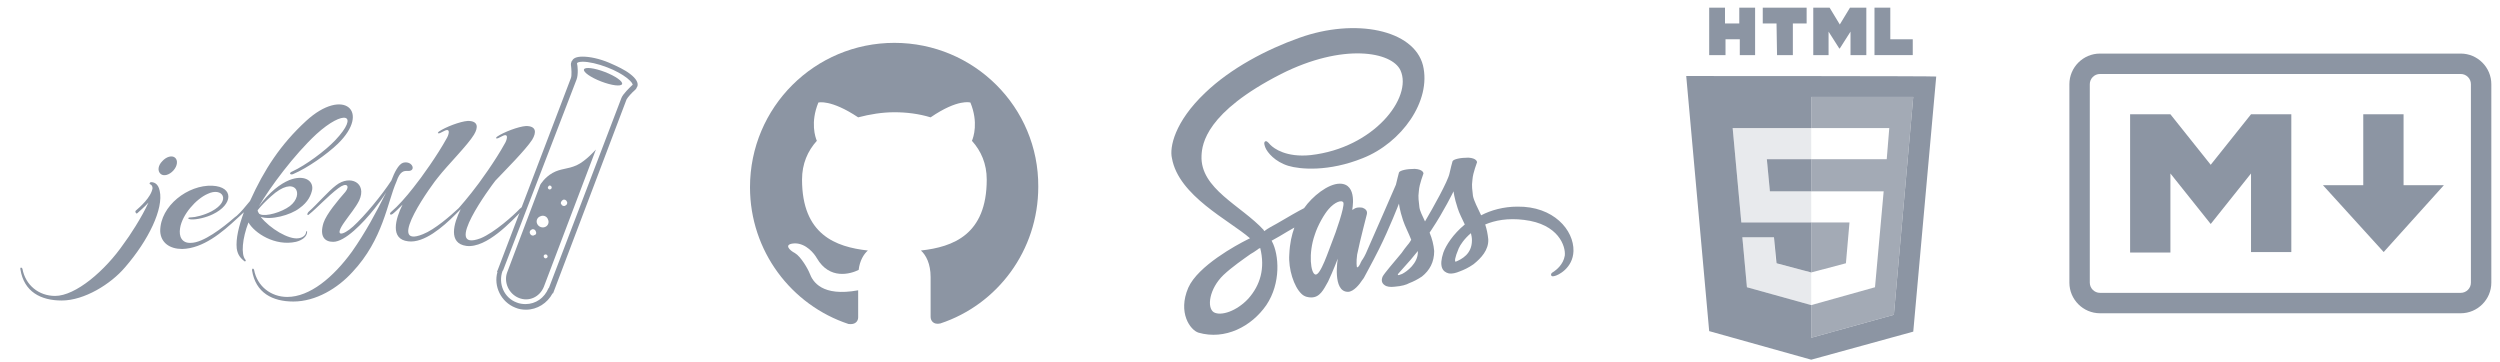
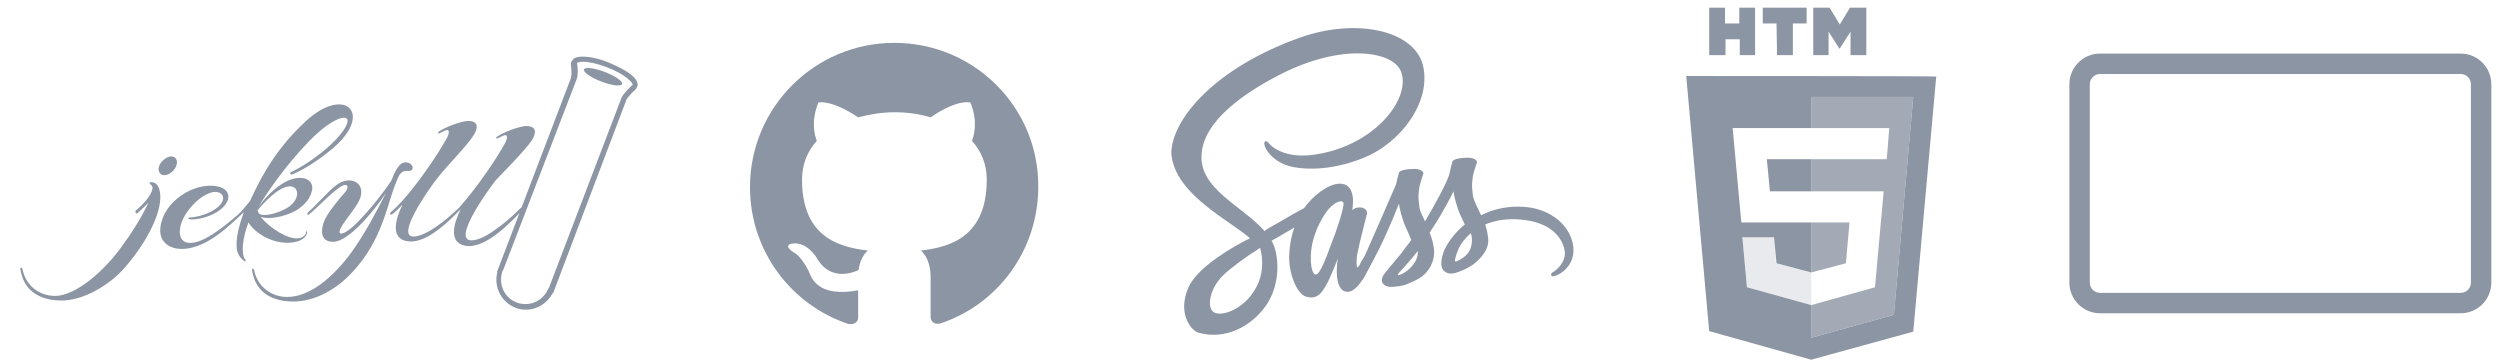
<svg xmlns="http://www.w3.org/2000/svg" version="1.1" id="Layer_1" x="0px" y="0px" viewBox="0 0 490 71" style="enable-background:new 0 0 490 71;" xml:space="preserve">
  <style type="text/css">
	.st0{fill:#8C95A3;}
	.st1{opacity:0.8;fill:#8C95A3;enable-background:new    ;}
	.st2{opacity:0.2;}
	.st3{fill-rule:evenodd;clip-rule:evenodd;fill:#8C95A3;}
</style>
  <path class="st0" d="M297.4,40.5c-2.7,0-5.2,0.7-7.1,1.7c-0.7-1.5-1.4-2.8-1.6-3.8c-0.1-1.2-0.3-1.8-0.1-3.2  c0.1-1.4,0.9-3.3,0.9-3.4s-0.1-0.8-1.7-0.9c-1.6,0-2.9,0.3-3.1,0.7c-0.1,0.4-0.4,1.4-0.6,2.4c-0.3,1.5-3.2,6.7-4.8,9.4  c-0.5-1.1-1-2-1.1-2.8c-0.1-1.2-0.3-1.8-0.1-3.2c0.1-1.4,0.9-3.3,0.9-3.4s-0.1-0.8-1.7-0.9c-1.6,0-2.9,0.3-3.1,0.7  c-0.1,0.4-0.4,1.5-0.6,2.4c-0.4,0.9-4.2,9.7-5.2,11.9c-0.5,1.2-0.9,2.1-1.3,2.7c0,0,0,0.1-0.1,0.1c-0.3,0.5-0.4,0.8-0.4,0.8  c-0.2,0.4-0.4,0.7-0.6,0.7c-0.1,0-0.2-1.1,0-2.5c0.6-3,1.9-7.8,1.9-7.9c0-0.1,0.3-0.9-0.9-1.3c-1.4-0.2-1.7,0.4-1.9,0.4  c-0.1,0-0.1,0.2-0.1,0.2s1.2-5.3-2.4-5.3c-2.3,0-5.4,2.5-7,4.8c-1,0.5-3.1,1.7-5.3,3c-0.9,0.5-1.7,0.9-2.5,1.5  c-0.1-0.1-0.1-0.1-0.1-0.2c-4.4-4.8-12.5-8.1-12.2-14.6c0.1-2.3,0.9-8.5,15.6-16c12.1-6.1,21.7-4.4,23.4-0.7  c2.4,5.3-5.2,15.2-17.6,16.6c-4.8,0.5-7.2-1.3-7.9-2c-0.6-0.7-0.8-0.8-1-0.7c-0.4,0.2-0.1,0.9,0,1.2c0.4,1,1.9,2.8,4.5,3.6  c2.3,0.7,7.9,1.2,14.6-1.5c7.6-3,13.5-11.2,11.8-18.2c-1.8-7-13.3-9.3-24.2-5.4c-6.5,2.3-13.5,6-18.5,10.8c-6,5.7-7,10.7-6.5,12.8  c1.3,7.4,11.3,12.2,15.3,15.7c-0.2,0.1-0.4,0.2-0.6,0.3c-2,1-9.6,5.1-11.5,9.4c-2.1,4.9,0.4,8.3,2,8.8c5.2,1.5,10.4-1.2,13.3-5.4  c2.9-4.3,2.5-9.9,1.1-12.5c0,0,0-0.1-0.1-0.1l1.6-0.9c1-0.6,2-1.2,2.9-1.7c-0.5,1.4-0.9,3-1,5.3c-0.2,2.8,0.9,6.3,2.4,7.7  c0.6,0.6,1.4,0.7,1.9,0.7c1.7,0,2.4-1.5,3.3-3.1c1-2.1,1.9-4.5,1.9-4.5s-1.1,6.5,2,6.5c1.1,0,2.3-1.5,2.8-2.3c0,0,0-0.1,0.1-0.1  c0.1-0.2,0.2-0.3,0.2-0.3c0.4-0.8,1.5-2.7,3-5.7c2-4,3.9-8.9,3.9-8.9s0.1,1.2,0.8,3.3c0.4,1.2,1.1,2.5,1.6,3.8c-0.4,0.7-0.7,1-0.7,1  c-0.4,0.5-0.8,1-1.2,1.6c-1.5,1.8-3.4,4-3.7,4.6c-0.3,0.7-0.2,1.3,0.4,1.7c0.4,0.3,1.1,0.4,1.9,0.3c1.4-0.1,2.4-0.4,2.9-0.7  c0.8-0.3,1.6-0.7,2.5-1.3c1.5-1.2,2.4-2.8,2.4-5c-0.1-1.2-0.4-2.4-0.9-3.6c0.1-0.2,0.3-0.4,0.4-0.6c2.4-3.6,4.3-7.5,4.3-7.5  s0.1,1.2,0.8,3.3c0.3,1,0.9,2.1,1.4,3.2c-2.3,1.9-3.7,4.1-4.2,5.5c-0.9,2.7-0.2,3.8,1.1,4.1c0.6,0.1,1.4-0.1,2.1-0.4  c0.8-0.3,1.7-0.7,2.7-1.4c1.5-1.2,3-2.8,2.9-4.9c-0.1-1-0.3-2-0.6-2.9c1.9-0.8,4.4-1.3,7.6-0.9c6.8,0.8,8.2,5.2,8,7  c-0.3,1.8-1.7,2.8-2.1,3.1c-0.5,0.3-0.6,0.4-0.6,0.7c0.1,0.3,0.3,0.3,0.7,0.2c0.6-0.1,3.6-1.5,3.7-4.9  C308.5,45.1,304.5,40.4,297.4,40.5L297.4,40.5z M244.7,58.5c-2.3,2.5-5.4,3.5-6.8,2.7c-1.4-0.9-0.9-4.6,1.9-7.3  c1.7-1.6,3.9-3.1,5.3-4.1c0.4-0.2,0.8-0.5,1.4-0.9c0.1-0.1,0.1-0.1,0.1-0.1l0.4-0.2C248,52.6,247,55.9,244.7,58.5L244.7,58.5z   M261.2,47.1c-0.8,2-2.4,7-3.4,6.7c-0.9-0.2-1.4-4.1-0.1-7.8c0.6-1.9,1.9-4.1,2.7-5c1.2-1.4,2.6-1.9,2.9-1.3  C263.6,40.5,261.7,45.9,261.2,47.1L261.2,47.1z M274.8,53.7c-0.4,0.1-0.6,0.3-0.8,0.2c-0.1-0.1,0.1-0.3,0.1-0.3s1.7-1.9,2.4-2.7  c0.4-0.5,0.9-1.1,1.4-1.7v0.2C277.9,51.6,275.8,53.2,274.8,53.7L274.8,53.7z M285.3,51.3c-0.2-0.1-0.2-0.7,0.6-2.6  c0.3-0.7,1.1-1.9,2.4-3c0.1,0.4,0.2,0.9,0.2,1.4C288.5,49.8,286.5,50.8,285.3,51.3L285.3,51.3z" />
  <g transform="translate(-387 -7164) translate(387 7164)">
    <path class="st0" d="M103.1,60.7c-0.7,0-1.4-0.1-2.1-0.4c-2.8-1.1-4.3-4.2-3.5-7h-0.1l0.2-0.5l14.3-37.5c0.2-0.5,0.1-1.9,0-2.6   c0-0.2,0-0.4,0.1-0.5v-0.1c0-0.1,0-0.1,0.1-0.1c0.2-0.6,0.9-0.9,2.1-0.9c1.4,0,3.3,0.4,5.2,1.2c1.6,0.7,3.1,1.4,4.1,2.2   c1.2,0.9,1.7,1.8,1.4,2.5l-0.1,0.1v0.1c-0.1,0.2-0.2,0.3-0.3,0.4c-0.6,0.5-1.5,1.5-1.7,1.9l-14.4,38h-0.1   C107.3,59.4,105.3,60.7,103.1,60.7L103.1,60.7z M98.6,53l-0.1,0.1c-0.9,2.5,0.3,5.3,2.8,6.2c0.5,0.2,1.1,0.3,1.7,0.3   c2,0,3.7-1.2,4.5-3.1l0.1-0.1l14.2-37.2c0.3-0.8,1.7-2.1,2-2.4l0.1-0.1c0.1,0,0.1-0.1,0.1-0.1c0-0.1-0.1-0.5-1.1-1.3   c-0.9-0.7-2.3-1.5-3.9-2.1c-1.8-0.7-3.6-1.1-4.8-1.1c-0.8,0-1.1,0.2-1.1,0.3v0.1c0.1,0.2,0.3,2.1-0.1,3.1L98.6,53L98.6,53z" />
-     <path class="st0" d="M116.8,29.3c0,0-2,2.3-3.8,3.1c-1.8,0.8-3.1,0.6-4.7,1.5c-1.6,0.9-2.4,2.3-2.4,2.3l-6.5,17.2   c-0.7,1.9,0.3,4.2,2.3,5c2,0.8,4.1-0.2,4.9-2.2L116.8,29.3L116.8,29.3z M110.3,39.2c0.3-0.2,0.7,0,0.8,0.3c0.2,0.3,0,0.7-0.3,0.8   c-0.3,0.2-0.7,0-0.8-0.3C109.8,39.8,110,39.4,110.3,39.2z M107.6,36.4c0.2-0.1,0.4,0,0.5,0.2s0,0.4-0.2,0.5c-0.2,0.1-0.4,0-0.5-0.2   C107.3,36.7,107.5,36.5,107.6,36.4z M104.7,46.1c-0.3,0.2-0.7,0-0.8-0.3c-0.2-0.3,0-0.7,0.3-0.8c0.3-0.2,0.7,0,0.8,0.3   C105.2,45.7,105.1,46,104.7,46.1z M105.3,43.9c-0.3-0.6,0-1.3,0.6-1.5c0.6-0.3,1.3,0,1.5,0.6c0.3,0.6,0,1.3-0.6,1.5   C106.3,44.7,105.6,44.5,105.3,43.9z M106.8,49.9c0.2-0.1,0.4,0,0.5,0.2c0.1,0.2,0,0.4-0.2,0.5c-0.2,0.1-0.4,0-0.5-0.2   C106.5,50.2,106.6,49.9,106.8,49.9z" />
    <ellipse transform="matrix(0.359 -0.933 0.933 0.359 61.766 119.936)" class="st0" cx="118.2" cy="15" rx="1" ry="4" />
    <path class="st0" d="M31.5,34.1c0.6,0.5,1.7,0.2,2.5-0.7c0.8-0.9,0.9-2,0.3-2.5c-0.6-0.5-1.7-0.2-2.5,0.7   C31,32.4,30.8,33.5,31.5,34.1z M29.6,35.7c-0.2,0-0.4,0.3-0.2,0.4c0.3,0.1,0.5,0.4,0.5,0.8c-0.3,1.8-2.5,3.7-3.3,4.4   c-0.2,0.2,0.1,0.7,0.3,0.5c0.4-0.4,1.4-1.2,2.2-2.1c-1.3,2.9-3.8,6.7-4.8,8C20.6,53.1,14.8,58,10.8,58c-3.2,0-5.8-2.1-6.4-5.3   c-0.1-0.3-0.5-0.4-0.4,0.1c0.7,4.4,4,6.1,8.1,6.1c4.4,0,9.6-3.2,12.4-6.5c4.6-5.3,7.6-11.5,6.8-15C31,35.9,30.1,35.7,29.6,35.7   L29.6,35.7z M58,47.4c1.2-0.3,2.2-1,2.2-2c0-0.1-0.2-0.1-0.2,0c0,0.7-0.7,1.2-1.5,1.3c-1.9,0.3-5.6-1.9-7.4-4.2   c1.9,0.7,5.8-0.3,7.6-1.7c1.7-1.2,2.3-2.6,2.5-3.7c0.2-1.8-1.7-2.9-4.5-1.8c-1.7,0.7-3.9,2.3-6,5.2c2.3-3.9,6.9-10.1,11.3-14.2   c5.4-4.9,8.6-4,3.7,1.2c-2,2.1-5.8,4.9-8.4,6.1c-0.8,0.3-0.4,0.8,0.2,0.5c2.8-1.2,6.5-3.8,8.7-5.9c6.6-6.4,1.1-11.2-6.2-4.5   c-5,4.6-8.2,9.5-11,15.7c-1,1.2-1.7,2.1-2.6,2.9L46,42.6c-2.4,2.1-6.2,5-8.6,5c-1.7,0.1-2.4-1.2-2.1-2.9c0.4-2.6,3.1-5.7,5.4-6.7   c2.9-1.4,4.7,1.3,0.8,3.4c-1.5,0.8-3.3,1.2-4,1.2c-0.8,0-0.8,0.3-0.1,0.4c1.1,0.1,3.1-0.4,4.3-1c4-1.9,4.2-5.4-0.1-5.6   c-4.7-0.2-10.2,3.9-10.2,8.9c0.1,2.3,1.9,3.5,4.3,3.5c4.1-0.1,7.8-3.2,10.8-6c0.4-0.4,0.9-0.8,1.3-1.2c-1,2.7-1.6,5.2-1.4,7.1   c0.2,1.4,0.9,2,1.5,2.5c0.1,0.1,0.4,0,0.2-0.3c-0.9-1-0.6-4.2,0.6-7.3C49.9,45.7,53.9,48.3,58,47.4L58,47.4z M53.1,38.5   c4.8-4.4,6.7-0.4,3.7,1.9c-1.6,1.2-4.7,2.1-5.8,1.6l-0.2-0.1c-0.1-0.2-0.3-0.4-0.3-0.7C51.2,40.3,52.1,39.4,53.1,38.5L53.1,38.5z    M79.8,33.5c1.9,0.2,1.1-2.1-0.8-1.6c-0.9,0.3-1.7,1.9-2.3,3.5c-1.9,2.9-5.2,6.9-7.5,9c-2,1.8-3.9,2.2-1.6-1   c0.9-1.3,2.1-2.7,2.8-4.1c1.6-3.5-1.8-5.1-4.5-3c-1.6,1.2-3.8,3.8-5.4,5.2c-0.4,0.4-0.3,0.9,0.1,0.5c1.4-1.1,3.7-3.6,5.7-5.1   c1.7-1.3,2.3-0.4,1.4,0.7c-1.4,1.6-3.7,4.3-4.3,6.1c-0.8,2.6,0.2,3.7,1.9,3.7c2.3,0,5.8-3.6,8.1-6.5c0.8-1,1.6-2.1,2.3-3.2   c-2,4-4.1,7.9-6.7,11.6c-3.7,5.1-8.3,8.9-12.7,8.9c-3.2,0-5.9-2.1-6.5-5.3c-0.1-0.3-0.4-0.4-0.4,0.1c0.7,4.4,4,6.1,8.1,6.1   c4.4,0,8.7-2.6,11.6-5.8c6-6.4,6.8-13.6,8.6-17.7C78.4,33.5,79.2,33.5,79.8,33.5L79.8,33.5z M104.3,27.4c0.9-1.5,0.8-2.7-1.2-2.7   c-1.5,0.1-4.4,1.2-5.7,2.1c-0.3,0.3-0.2,0.4,0.2,0.3l0.8-0.4c1.5-0.8,0.9,0.9,0.5,1.5c-1.7,3.1-4.8,7.5-6.5,9.6   c-0.8,1-1.7,2.1-2.5,3c-1.6,1.5-4.7,4.2-7,5.1C75.3,49,85,35.7,85.9,34.7c1.8-2.3,5.8-6.3,7-8.3c0.9-1.5,0.8-2.7-1.2-2.7   c-1.5,0.1-4.4,1.2-5.7,2.1c-0.3,0.3-0.2,0.4,0.2,0.3l0.8-0.4c1.5-0.8,0.9,0.9,0.5,1.5c-1.7,3.1-4.8,7.5-6.5,9.6   c-1.4,1.8-3,3.6-4.3,4.7c-0.5,0.4-0.2,0.8,0.3,0.4c0.4-0.3,1.1-1,1.9-1.8c-1.4,2.8-2.5,6.8,1.1,7.2c3.1,0.4,6.8-2.8,9.2-5.2   l0.9-0.9l0.2-0.2c-1.4,2.8-2.5,6.7,1.1,7.2c4,0.5,8.9-4.9,10.9-6.9c0.4-0.4,0.3-1-0.4-0.4c-1.1,1.2-5,4.7-7.7,5.8   c-7.7,2.9,2.1-10.3,2.9-11.3C99,33.4,103,29.4,104.3,27.4L104.3,27.4z" />
  </g>
  <g>
    <g>
      <path class="st0" d="M335,1.5h3.1v3.1h2.8V1.5h3.1v9.3H341V7.7h-2.8v3.1H335C335,10.8,335,1.5,335,1.5z" />
      <path class="st0" d="M348.2,4.6h-2.7V1.5h8.6v3.1h-2.7v6.2h-3.1L348.2,4.6L348.2,4.6z" />
      <path class="st0" d="M355.4,1.5h3.2l2,3.3l2-3.3h3.2v9.3h-3.1V6.2l-2.1,3.3h-0.1l-2.1-3.3v4.6h-3V1.5z" />
-       <path class="st0" d="M367.4,1.5h3.1v6.2h4.4v3.1h-7.5V1.5z" />
    </g>
    <path class="st0" d="M346.9,37.5h8.1v-6.3h-8.7L346.9,37.5z M330.5,14.9l4.5,50l20,5.6l20-5.5l4.5-50   C379.4,14.9,330.5,14.9,330.5,14.9z M371.2,61.7L355,66.2v-6.4l0,0l-12.6-3.5l-0.9-9.8h6.2l0.5,5.1l6.8,1.8l0,0v-9.8h-13.7   l-1.7-18.5H355V19h20L371.2,61.7z" />
    <path class="st1" d="M362.5,43.6H355v9.8l6.8-1.8L362.5,43.6z M355,19v6.1h15.3l-0.5,6.1H355v6.3h14.2l-1.7,18.8L355,59.8v6.4   l16.2-4.5L375,19L355,19L355,19z" />
    <g class="st2">
-       <polygon class="st0" points="355,25.1 339.6,25.1 341.3,43.6 355,43.6 355,37.5 346.9,37.5 346.3,31.2 355,31.2   " />
      <polygon class="st0" points="355,53.4 355,53.4 348.1,51.6 347.7,46.5 341.5,46.5 342.4,56.3 355,59.8 355,59.8   " />
    </g>
  </g>
  <g>
    <path class="st0" d="M482.3,61.4h-70.7c-3.3,0-6-2.7-6-6V16.5c0-3.3,2.7-6,6-6h70.7c3.3,0,6,2.7,6,6v38.9   C488.3,58.7,485.6,61.4,482.3,61.4z M411.6,14.5c-1.1,0-2,0.9-2,2v38.9c0,1.1,0.9,2,2,2h70.7c1.1,0,2-0.9,2-2V16.5c0-1.1-0.9-2-2-2   H411.6z" />
-     <path class="st0" d="M417.5,49.4v-27h7.9l7.9,9.9l7.9-9.9h7.9v27h-7.9V34l-7.9,9.9l-7.9-9.9v15.5H417.5z M467.2,49.4l-11.9-13.1   h7.9V22.4h7.9v13.9h7.9L467.2,49.4z" />
  </g>
  <path class="st3" d="M175.3,8.4c-15.6,0-28.3,12.6-28.3,28.3c0,12.5,8.1,23.1,19.3,26.8c1.4,0.2,1.9-0.6,1.9-1.3c0-0.7,0-2.9,0-5.3  c-7.1,1.3-8.9-1.7-9.5-3.3c-0.3-0.8-1.7-3.3-2.9-4c-1-0.5-2.4-1.8,0-1.9c2.2,0,3.8,2,4.3,2.9c2.5,4.3,6.6,3.1,8.2,2.3  c0.2-1.8,1-3.1,1.8-3.8c-6.3-0.7-12.9-3.1-12.9-13.9c0-3.1,1.1-5.6,2.9-7.6c-0.3-0.7-1.3-3.6,0.3-7.5c0,0,2.4-0.7,7.8,2.9  c2.3-0.6,4.7-1,7.1-1s4.8,0.3,7.1,1c5.4-3.7,7.8-2.9,7.8-2.9c1.6,3.9,0.6,6.8,0.3,7.5c1.8,2,2.9,4.5,2.9,7.6  c0,10.8-6.6,13.2-12.9,13.9c1,0.9,1.9,2.6,1.9,5.2c0,3.8,0,6.8,0,7.8c0,0.7,0.5,1.6,1.9,1.3c11.2-3.7,19.2-14.3,19.2-26.8  C203.6,21,190.9,8.4,175.3,8.4z" />
</svg>